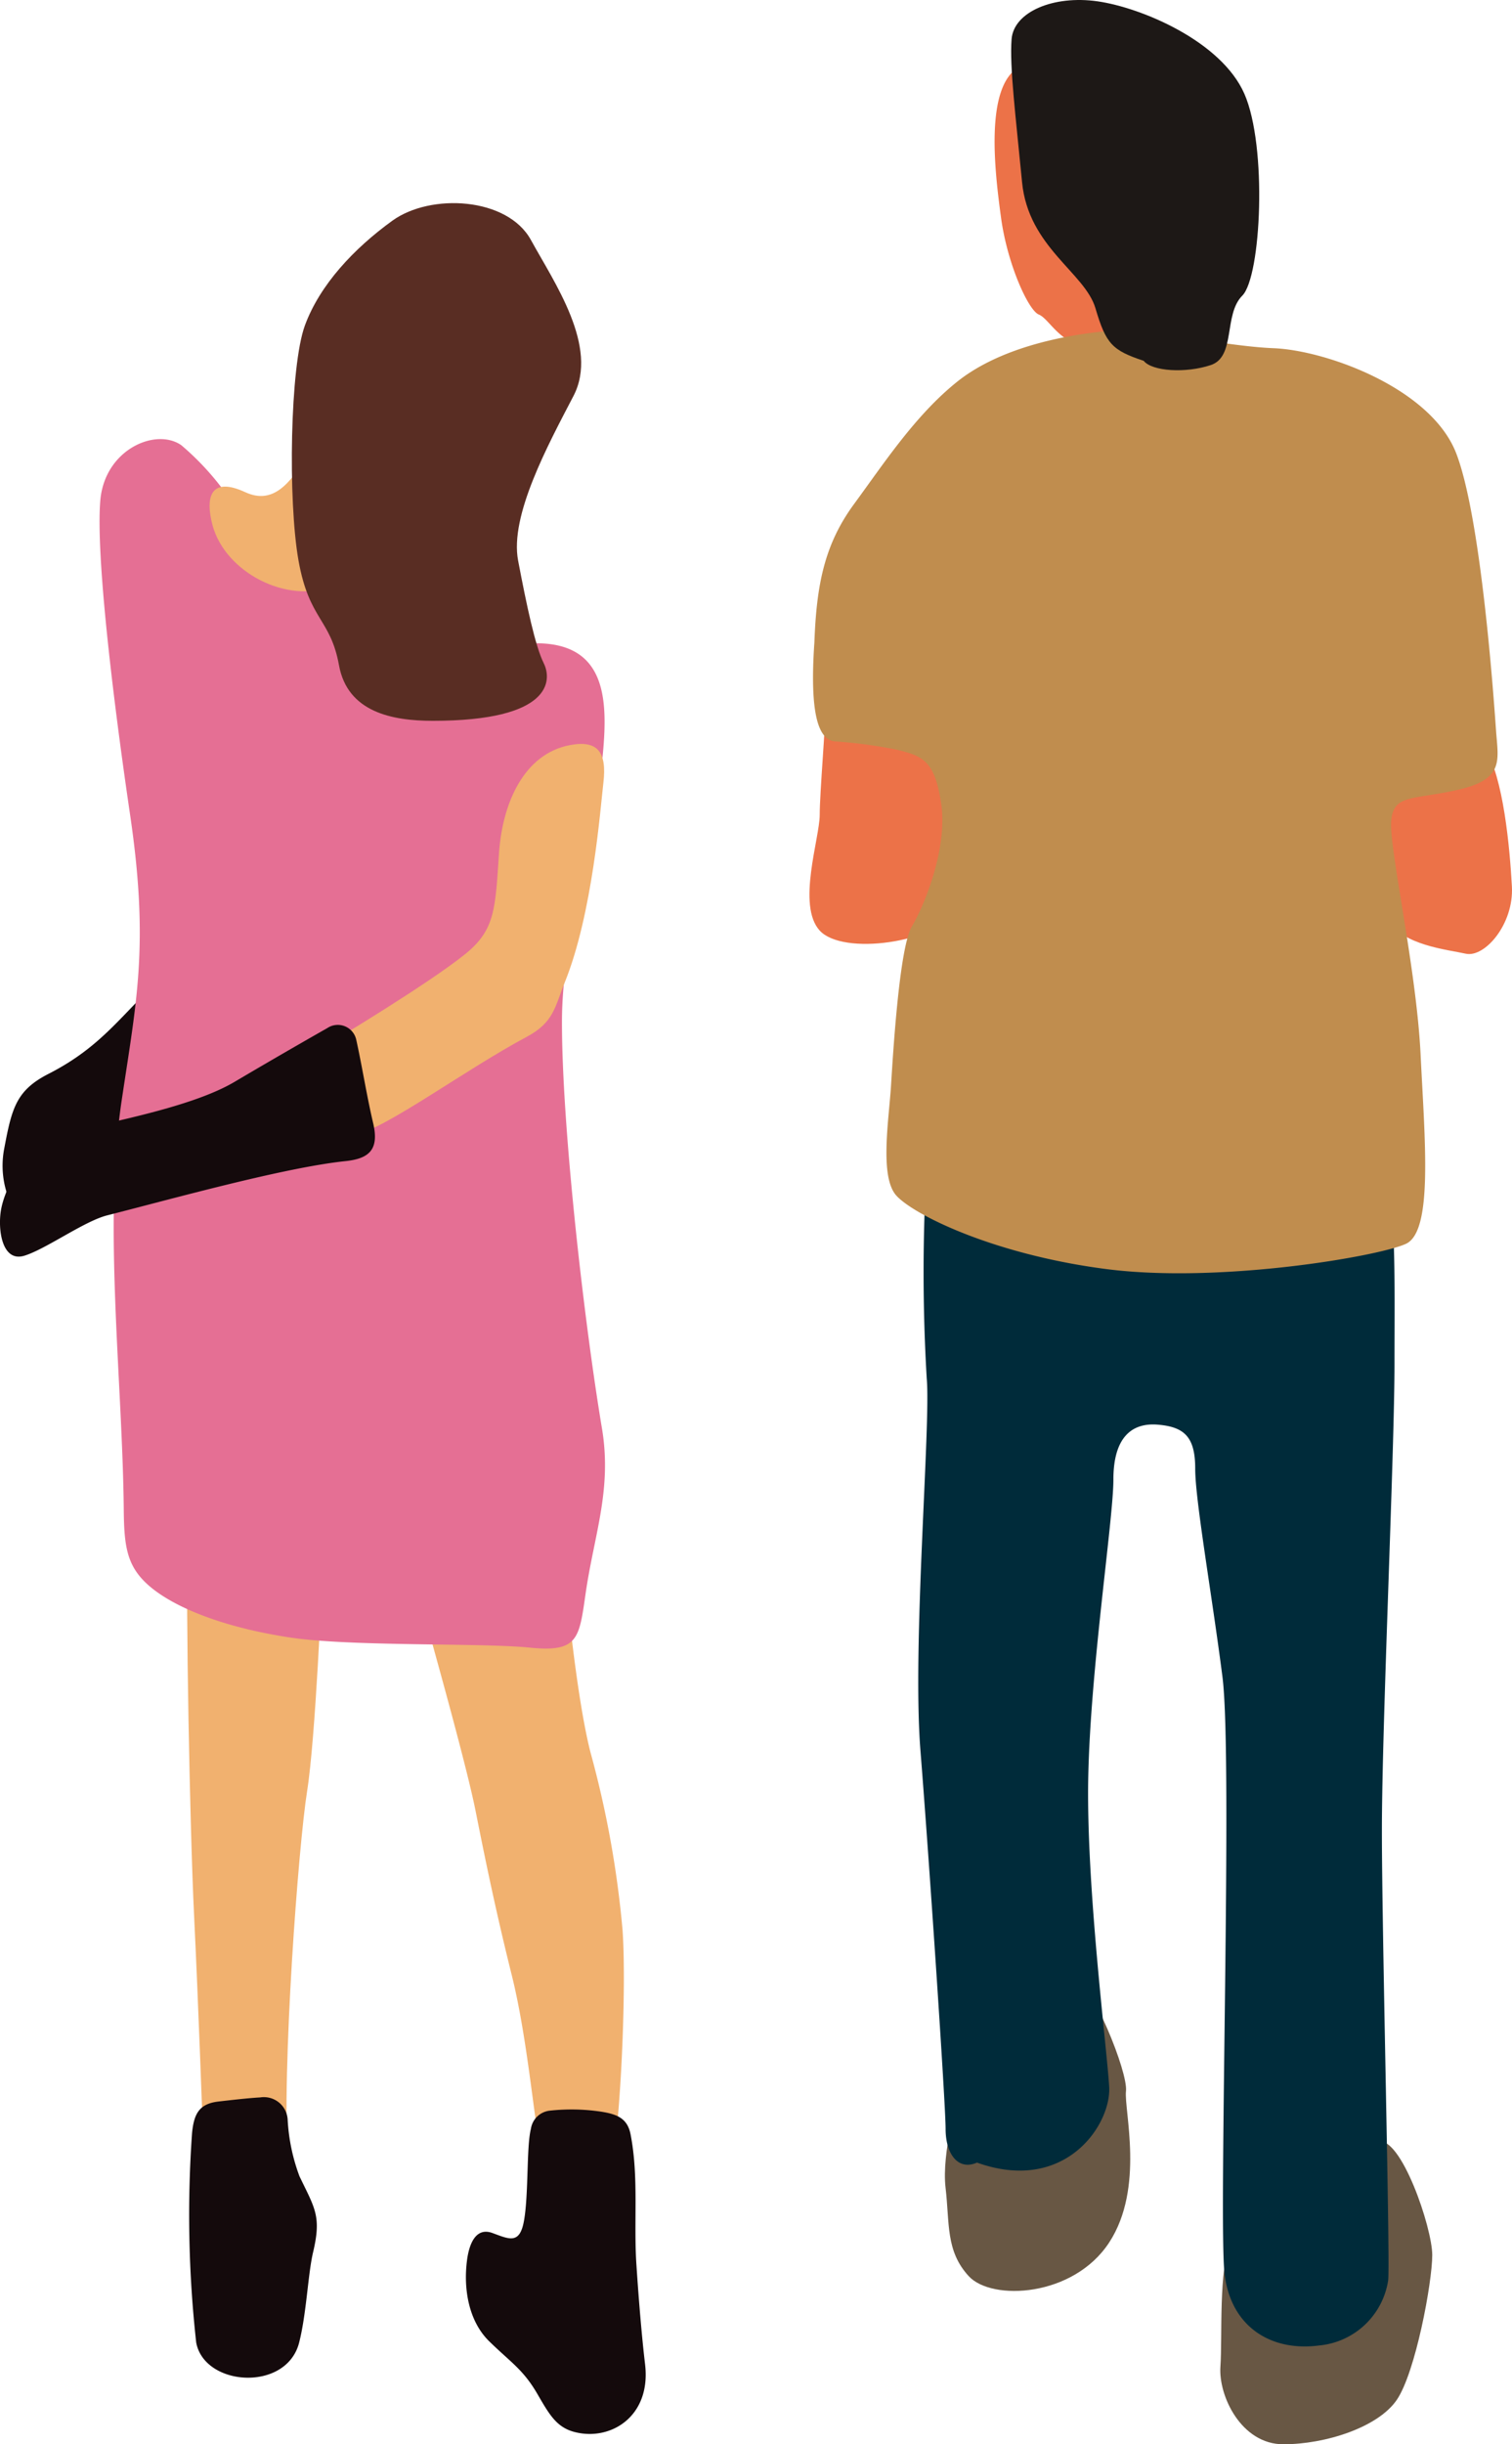
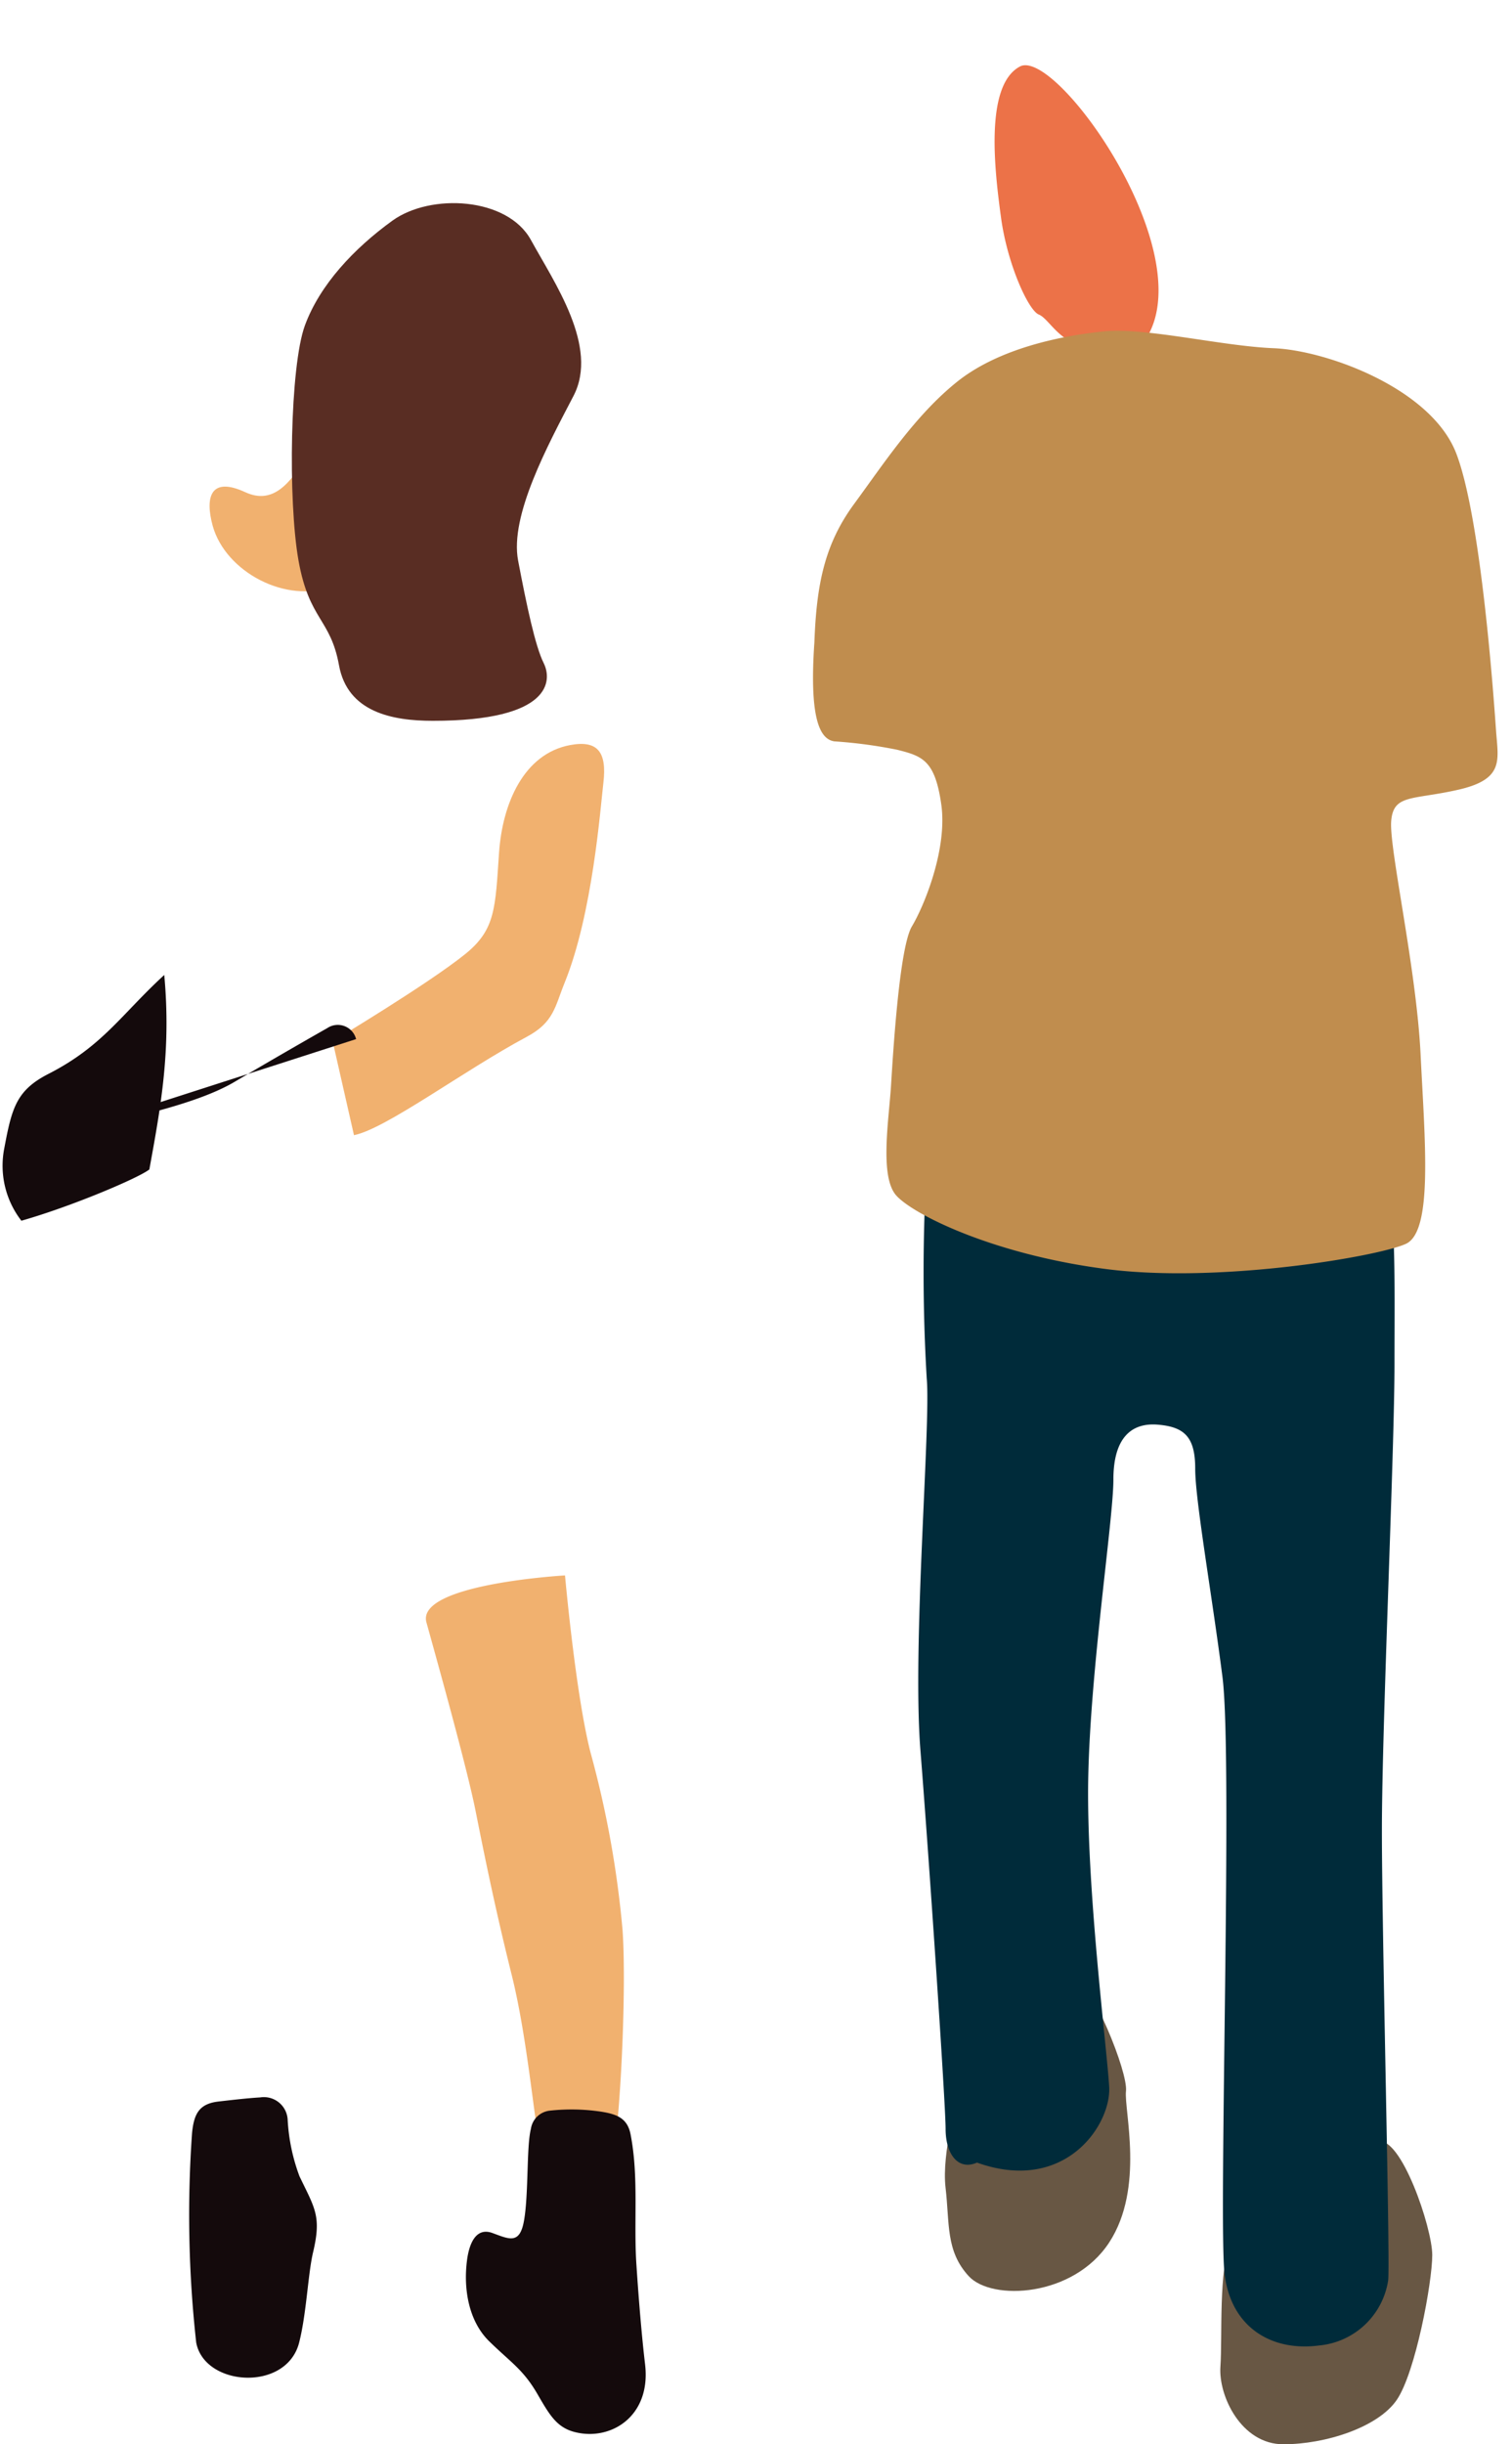
<svg xmlns="http://www.w3.org/2000/svg" width="130" height="210" viewBox="0 0 130 210">
  <defs>
    <clipPath id="a">
      <rect width="130" height="210" fill="none" />
    </clipPath>
  </defs>
  <g clip-path="url(#a)">
    <path d="M98.313,28.8a14.683,14.683,0,0,1-5.23.9c-2.344-.18-3.248-2.348-4.149-2.71s-2.705-4.335-3.246-8.308S84.244,7.307,87.311,5.68s15.33,15.533,11,23.12" transform="translate(0.382 0.034)" fill="#ec7248" fill-rule="evenodd" />
-     <path d="M70.707,59.365c0,2.348-.54,8.308-.54,10.294s-1.984,7.77,0,9.936,9.919,1.082,12.082-1.807,3.788-22.4-11.542-18.423" transform="translate(0.311 0.356)" fill="#ec7248" fill-rule="evenodd" />
-     <path d="M118.828,78.668c1.262,2.169,5.047,2.528,6.672,2.89s4.146-2.531,3.968-5.781-.717-9.393-2.341-11.921-16.234-1.987-8.3,14.811" transform="translate(0.523 0.379)" fill="#ec7248" fill-rule="evenodd" />
    <path d="M105.361,191.375c-1.082,2.528-.72,8.3-.9,10.836s1.8,6.683,5.41,6.683,8.115-1.445,9.739-3.794,3.064-10.115,3.064-12.463-2.7-10.294-4.687-9.753-11.542,9.031-12.624,8.49" transform="translate(0.469 1.106)" fill="#685744" fill-rule="evenodd" />
    <path d="M82.2,177.194c-.181,2.166-1.624,6.683-1.264,9.753s0,5.421,1.986,7.587,9.014,1.807,12.082-2.889,1.262-11.377,1.443-13.005-2.885-9.208-4.689-10.294-8.3,6.5-9.559,8.849" transform="translate(0.363 1.017)" fill="#685744" fill-rule="evenodd" />
    <path d="M83.654,185.2c-1.622.721-2.705-.723-2.705-2.889S79.507,158.83,78.786,149.8s.9-28,.54-31.971a154.257,154.257,0,0,1,0-18.244c.361-3.252,37.872,2.169,39.135,1.987s1.083,7.4,1.083,14.991-1.083,31.071-1.083,40.1.721,36.847.54,38.654a6.626,6.626,0,0,1-5.951,5.6c-4.149.541-7.575-1.625-8.115-6.139s.72-44.253-.182-51.3-2.343-15.175-2.343-17.883-.9-3.611-3.248-3.793-3.786,1.268-3.786,4.7-1.982,16.26-2.163,25.65,1.619,23.3,1.8,26.552-3.788,9.211-11.363,6.5" transform="translate(0.353 0.596)" fill="#002b3a" fill-rule="evenodd" />
    <path d="M69.708,55.034c.181-5.056.9-8.488,3.426-11.922s5.232-7.587,8.837-10.477,9.015-3.97,12.623-4.332,10.1,1.261,14.609,1.443,13.525,3.432,15.689,9.031,3.246,21.318,3.426,23.843.722,4.155-3.246,5.058-5.59.359-5.771,2.708,2.168,12.645,2.529,20.049,1.085,15.173-1.26,16.257-16.052,3.429-25.791,2.166-16.593-4.7-18.035-6.322-.631-6.5-.45-9.39.721-11.925,1.8-13.729,3.065-6.68,2.524-10.474S79,64.79,76.836,64.247a40.616,40.616,0,0,0-5.408-.723c-1.264-.179-2.167-1.987-1.721-8.49" transform="translate(0.312 0.171)" fill="#c08d4e" fill-rule="evenodd" />
-     <path d="M97.944,31c-2.705-.9-3.243-1.445-4.147-4.515s-5.771-5.237-6.311-10.838-1.085-9.933-.9-12.281S90.188-.428,93.977.114s10.64,3.429,12.624,7.946,1.445,15.717-.18,17.342-.543,5.24-2.706,5.962-5.05.541-5.772-.364" transform="translate(0.389 0)" fill="#1d1816" fill-rule="evenodd" />
    <path d="M1.838,104.376A7.718,7.718,0,0,1,.371,98.132c.641-3.421,1.031-4.947,3.751-6.35,4.708-2.392,6.308-5.137,10-8.521.592,6.467-.286,11.253-1.282,16.709-.917.731-6.7,3.184-11,4.405" transform="translate(0.001 0.503)" fill="#140a0c" fill-rule="evenodd" />
    <path d="M46.4,183.925c-.551-1.286-1.1-9.18-2.566-15.053s-2.382-10.464-3.116-14.137-3.3-12.851-4.217-16.158,11.914-4.038,11.914-4.038.92,10.282,2.2,15.239a86.046,86.046,0,0,1,2.748,15.239c.366,5.139-.187,18.913-1.469,23.317Z" transform="translate(0.164 0.813)" fill="#f1b16f" fill-rule="evenodd" />
-     <path d="M17.349,181.738s-.368-10.466-.735-17.993-.732-26.8-.548-31.943l11.548,3.3s-.549,13.4-1.282,17.991-2.2,23.866-1.651,31.945Z" transform="translate(0.072 0.797)" fill="#f1b16f" fill-rule="evenodd" />
    <path d="M39.978,193.079c-.326,2.429.114,5.272,1.948,7.027,1.823,1.778,2.878,2.384,4.092,4.47.992,1.708,1.613,2.833,3.109,3.255,3.117.877,6.7-1.263,6.156-5.8-.285-2.4-.545-5.527-.745-8.568-.245-3.731.217-7.48-.5-11.174-.262-1.357-1.122-1.734-2.545-1.956a17.162,17.162,0,0,0-4.365-.089,1.841,1.841,0,0,0-1.66,1.564c-.388,1.518-.188,5.588-.593,7.886-.366,2.084-1.276,1.591-2.714,1.067s-2,.943-2.184,2.315" transform="translate(0.179 1.089)" fill="#140a0c" fill-rule="evenodd" />
    <path d="M18.716,179.468c1.107-.125,2.489-.289,3.581-.352a2.047,2.047,0,0,1,2.365,1.961,16.307,16.307,0,0,0,1.015,4.817c1.334,2.778,1.9,3.432,1.167,6.534-.437,1.841-.565,5.286-1.2,7.762-1.089,4.24-8.139,3.778-8.848-.013a99.671,99.671,0,0,1-.355-18.024c.165-1.609.594-2.494,2.273-2.684" transform="translate(0.073 1.083)" fill="#140a0c" fill-rule="evenodd" />
-     <path d="M19.894,42.907a23.25,23.25,0,0,0-4.345-4.886c-2.2-1.526-6.6.366-6.965,4.772S9.5,58.581,11.148,69.779s.55,15.97-.733,24.6c-1.58,10.62.088,24.137.189,35.176.031,3.054.273,4.717,2.011,6.314,2.015,1.853,6.233,3.673,12.281,4.59,5.243.794,16.422.446,20.608.869,4.146.423,4.25-.749,4.8-4.59.716-5.022,2.267-8.878,1.438-14.1-1.531-9.1-3.47-25.944-3.463-35.093,0-7.16,2.666-15.043,3.407-21.922.572-5.306.848-11.12-6.622-10.544-4.522.349-22.455-8.423-25.166-12.174" transform="translate(0.038 0.227)" fill="#e56f94" fill-rule="evenodd" />
    <path d="M28.472,89.074s8.243-4.937,11.413-7.5c2.6-2.1,2.568-3.95,2.895-8.707.291-4.214,2.122-8.49,6.105-9.237,2.393-.448,3.171.615,2.867,3.223-.268,2.3-.936,11.283-3.324,17.17-.851,2.1-.928,3.424-3.274,4.675-5.385,2.875-12.1,7.9-14.848,8.447Z" transform="translate(0.128 0.384)" fill="#f1b16f" fill-rule="evenodd" />
    <path d="M26.319,38.931c-1.468,2.382-2.932,4.22-5.316,3.119-2.971-1.371-3.472.406-2.8,2.879,1.106,4,6.364,6.749,10.314,5.2,5.131-2.018-.184-12.114-2.2-11.2" transform="translate(0.081 0.235)" fill="#f1b16f" fill-rule="evenodd" />
    <path d="M37.1,61.824c-3.482,0-7.331-.734-8.065-4.772s-2.566-3.859-3.482-9-.734-16.7.549-20.193,4.214-6.611,7.516-9,9.9-2.023,11.916,1.651,5.862,9.177,3.663,13.4S43.7,44.2,44.434,48.054s1.469,7.347,2.2,8.813.731,4.957-9.533,4.957" transform="translate(0.112 0.105)" fill="#592d23" fill-rule="evenodd" />
-     <path d="M4.954,97.006c3.117-.919,11.182-2.2,15.215-4.588,3.4-2.015,6.938-4.033,7.959-4.611a1.625,1.625,0,0,1,2.489.938c.529,2.389.88,4.7,1.45,7.152.559,2.3-.268,3.121-2.395,3.335-5.3.564-14.866,3.238-20.47,4.66-2,.518-5.269,2.908-7.122,3.468-1.933.575-2.294-2.33-1.981-4.007.43-2.288,2.549-5.668,4.855-6.347" transform="translate(0 0.529)" fill="#140a0c" fill-rule="evenodd" />
+     <path d="M4.954,97.006c3.117-.919,11.182-2.2,15.215-4.588,3.4-2.015,6.938-4.033,7.959-4.611a1.625,1.625,0,0,1,2.489.938" transform="translate(0 0.529)" fill="#140a0c" fill-rule="evenodd" />
  </g>
</svg>